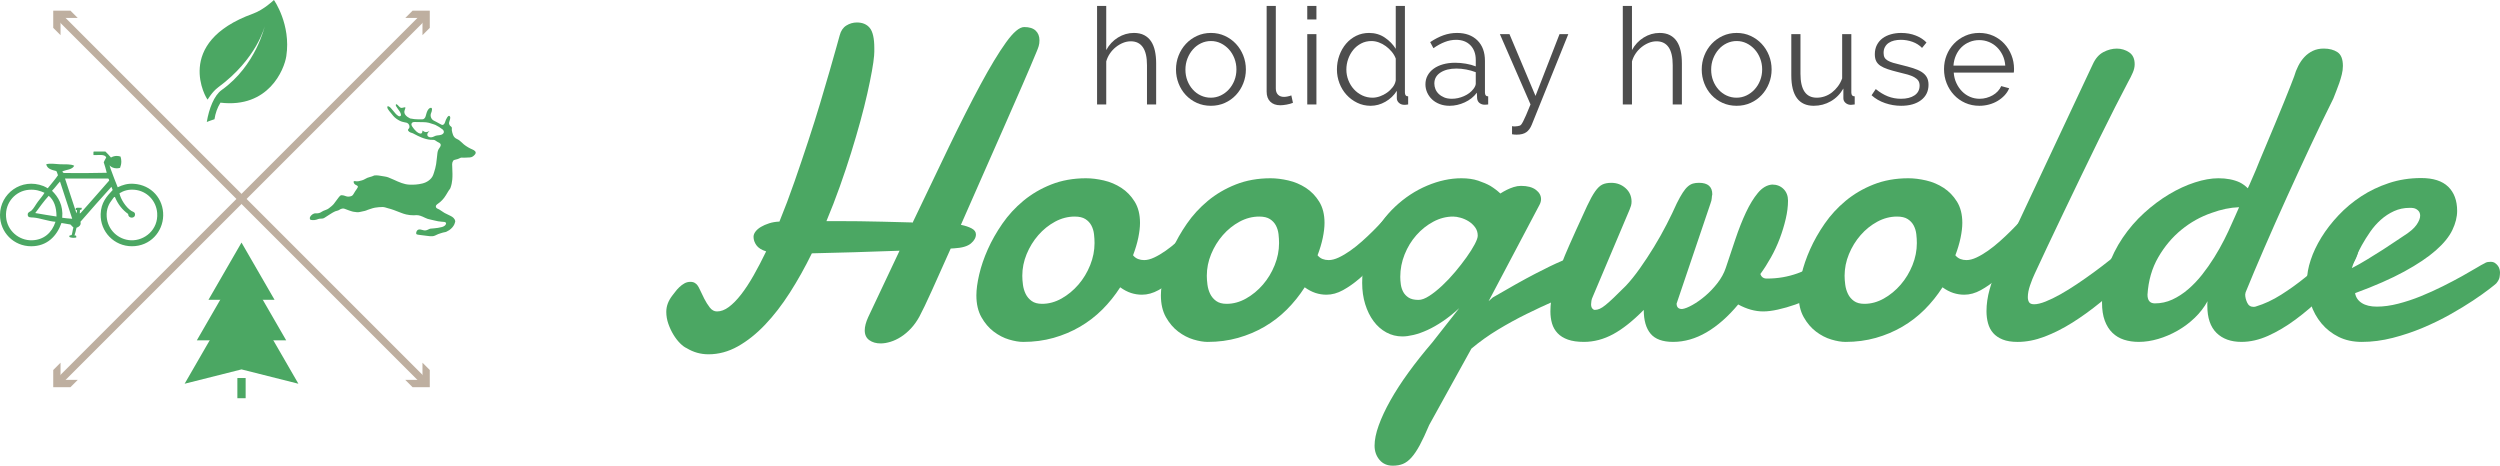
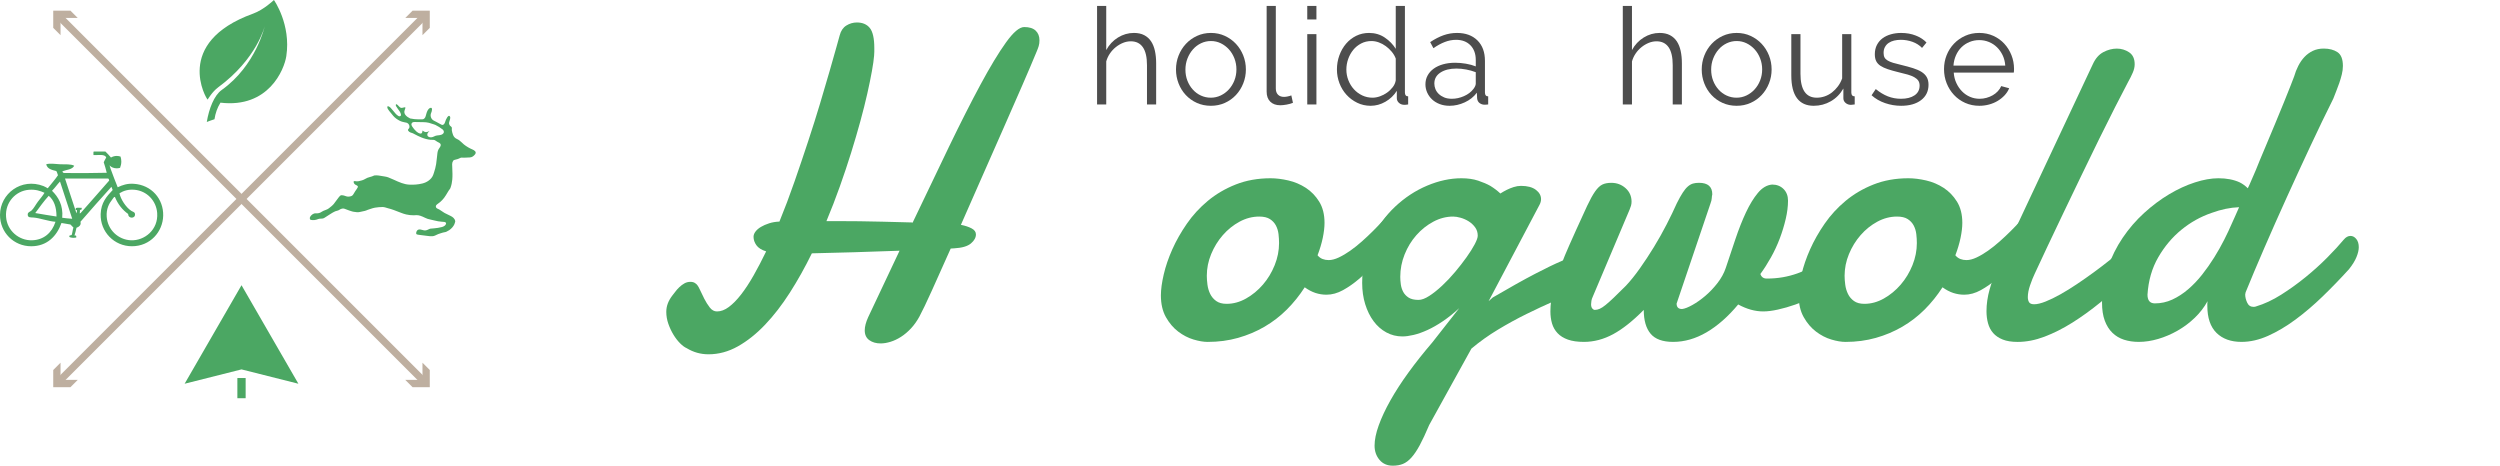
<svg xmlns="http://www.w3.org/2000/svg" version="1.1" x="0px" y="0px" width="348.504px" height="64.921px" viewBox="0 0 348.504 64.921" style="enable-background:new 0 0 348.504 64.921;" xml:space="preserve">
  <style type="text/css">
	.st0{fill:#4BA763;}
	.st1{fill:#4D4D4D;}
	.st2{fill:none;stroke:#BEAFA0;stroke-miterlimit:10;}
	.st3{fill:#BEAFA0;}
</style>
  <defs>
</defs>
  <g>
    <path class="st0" d="M133.015,34.618c-0.102,0-0.188,0.005-0.258,0.015c-0.071,0.011-0.147,0.015-0.228,0.015   c-0.991,2.225-1.866,4.176-2.624,5.854c-0.759,1.679-1.34,2.892-1.744,3.64c-0.345,0.627-0.733,1.173-1.168,1.638   c-0.436,0.466-0.895,0.855-1.38,1.168c-0.485,0.313-0.977,0.546-1.472,0.698c-0.496,0.152-0.955,0.228-1.38,0.228   c-0.627,0-1.153-0.152-1.577-0.455c-0.425-0.303-0.638-0.758-0.638-1.365c0-0.526,0.162-1.143,0.485-1.851l4.368-9.252   c-2.204,0.081-4.322,0.152-6.354,0.212c-2.032,0.061-3.989,0.111-5.87,0.152c-0.95,1.941-1.972,3.767-3.063,5.475   c-1.092,1.709-2.245,3.2-3.458,4.474c-1.213,1.274-2.478,2.28-3.792,3.019c-1.314,0.738-2.68,1.107-4.095,1.107   c-1.092,0-2.104-0.283-3.033-0.849c-0.283-0.122-0.592-0.349-0.926-0.683c-0.333-0.333-0.642-0.733-0.925-1.198   s-0.521-0.971-0.713-1.517s-0.288-1.102-0.288-1.668c0-0.404,0.07-0.793,0.212-1.168c0.142-0.374,0.344-0.732,0.607-1.077   c0.121-0.141,0.263-0.323,0.425-0.546c0.161-0.223,0.354-0.44,0.576-0.652c0.222-0.212,0.46-0.389,0.713-0.531   c0.252-0.141,0.53-0.212,0.834-0.212c0.121,0,0.242,0.015,0.364,0.045c0.121,0.03,0.231,0.086,0.333,0.167   c0.202,0.121,0.399,0.395,0.592,0.819c0.192,0.425,0.404,0.865,0.637,1.32c0.232,0.455,0.49,0.864,0.773,1.229   c0.283,0.364,0.617,0.546,1.001,0.546c0.547,0,1.097-0.207,1.653-0.622c0.557-0.414,1.123-0.99,1.699-1.729   c0.576-0.738,1.157-1.623,1.744-2.654c0.586-1.032,1.172-2.154,1.759-3.367c-0.647-0.202-1.103-0.49-1.364-0.865   c-0.264-0.374-0.395-0.763-0.395-1.167c0-0.243,0.091-0.485,0.272-0.728c0.183-0.243,0.435-0.46,0.759-0.652   c0.323-0.192,0.702-0.359,1.138-0.5c0.435-0.141,0.914-0.222,1.44-0.243c0.729-1.779,1.426-3.629,2.093-5.551   c0.668-1.921,1.305-3.801,1.911-5.642c0.606-1.84,1.163-3.604,1.669-5.293c0.505-1.688,0.95-3.2,1.334-4.535   c0.384-1.335,0.698-2.437,0.94-3.307c0.243-0.869,0.395-1.415,0.455-1.638c0.162-0.626,0.471-1.082,0.926-1.365   c0.454-0.283,0.944-0.425,1.471-0.425c0.789,0,1.391,0.258,1.805,0.773s0.622,1.452,0.622,2.806c0,0.162,0,0.329,0,0.5   s-0.011,0.359-0.03,0.561c-0.041,0.526-0.142,1.239-0.304,2.139s-0.374,1.937-0.637,3.109c-0.263,1.173-0.587,2.462-0.971,3.868   c-0.385,1.406-0.814,2.872-1.289,4.398c-0.476,1.527-1.001,3.099-1.577,4.717c-0.576,1.618-1.198,3.226-1.866,4.823   c0.627,0,1.314,0,2.063,0c0.747,0,1.592,0.005,2.532,0.015s2.007,0.03,3.2,0.061s2.559,0.066,4.096,0.106   c0.02,0,0.04,0.005,0.061,0.016c0.02,0.01,0.04,0.015,0.061,0.015c1.779-3.741,3.468-7.265,5.065-10.571   c1.598-3.307,3.063-6.198,4.398-8.676c1.335-2.477,2.518-4.433,3.549-5.869s1.881-2.154,2.548-2.154c0.708,0,1.239,0.167,1.593,0.5   c0.354,0.333,0.531,0.784,0.531,1.35c0,0.304-0.036,0.572-0.106,0.804c-0.071,0.232-0.167,0.49-0.288,0.773   c-0.526,1.274-1.193,2.841-2.002,4.702c-0.81,1.861-1.688,3.868-2.64,6.021c-0.95,2.154-1.937,4.389-2.957,6.704   c-1.021,2.315-2.007,4.555-2.958,6.719c0.607,0.121,1.107,0.288,1.502,0.5s0.592,0.49,0.592,0.834c0,0.445-0.233,0.865-0.698,1.259   C134.885,34.33,134.107,34.557,133.015,34.618z" />
-     <path class="st0" d="M151.397,24.85c0.769,0,1.593,0.102,2.473,0.304c0.879,0.202,1.693,0.546,2.441,1.031s1.37,1.127,1.865,1.926   s0.743,1.785,0.743,2.958c0,0.606-0.081,1.299-0.242,2.078c-0.162,0.779-0.405,1.593-0.729,2.442   c0.202,0.243,0.435,0.415,0.698,0.516c0.263,0.102,0.546,0.152,0.849,0.152c0.425,0,0.896-0.122,1.411-0.364   s1.046-0.556,1.593-0.94c0.546-0.384,1.092-0.819,1.638-1.304s1.062-0.971,1.547-1.456s0.925-0.945,1.319-1.38   c0.395-0.435,0.723-0.804,0.986-1.107c0.141-0.141,0.313-0.212,0.516-0.212c0.283,0,0.535,0.147,0.758,0.44   c0.223,0.293,0.334,0.703,0.334,1.229c0,0.526-0.157,1.133-0.47,1.82c-0.314,0.688-0.896,1.406-1.745,2.154   c-0.485,0.526-1.041,1.133-1.668,1.82s-1.294,1.334-2.002,1.941c-0.708,0.607-1.446,1.123-2.214,1.547   c-0.77,0.424-1.537,0.637-2.306,0.637c-0.526,0-1.037-0.081-1.532-0.243c-0.495-0.162-0.996-0.424-1.501-0.789   c-0.729,1.133-1.558,2.164-2.487,3.094c-0.931,0.93-1.968,1.729-3.109,2.396c-1.143,0.667-2.377,1.188-3.701,1.562   s-2.735,0.561-4.231,0.561c-0.566,0-1.224-0.111-1.972-0.333c-0.748-0.223-1.461-0.592-2.139-1.107s-1.248-1.188-1.714-2.017   c-0.465-0.829-0.697-1.84-0.697-3.033c0-0.809,0.131-1.779,0.395-2.912c0.263-1.132,0.662-2.3,1.198-3.503   c0.535-1.203,1.213-2.396,2.032-3.58c0.818-1.183,1.794-2.245,2.927-3.185s2.427-1.699,3.883-2.275S149.618,24.85,151.397,24.85z    M149.82,30.189c-0.951,0-1.865,0.238-2.745,0.713c-0.88,0.476-1.658,1.103-2.336,1.881s-1.219,1.658-1.623,2.639   c-0.404,0.981-0.606,1.987-0.606,3.019c0,0.384,0.03,0.804,0.091,1.259s0.187,0.879,0.379,1.274s0.471,0.723,0.835,0.986   c0.363,0.263,0.849,0.395,1.456,0.395c0.93,0,1.835-0.248,2.715-0.743c0.879-0.496,1.663-1.143,2.351-1.941   s1.233-1.704,1.638-2.715s0.606-2.033,0.606-3.064c0-0.404-0.025-0.824-0.075-1.259c-0.051-0.435-0.172-0.834-0.364-1.198   c-0.192-0.364-0.47-0.662-0.834-0.895S150.446,30.189,149.82,30.189z" />
    <path class="st0" d="M177.119,24.85c0.769,0,1.593,0.102,2.473,0.304c0.879,0.202,1.693,0.546,2.441,1.031s1.37,1.127,1.865,1.926   s0.743,1.785,0.743,2.958c0,0.606-0.081,1.299-0.242,2.078c-0.162,0.779-0.405,1.593-0.729,2.442   c0.202,0.243,0.435,0.415,0.698,0.516c0.263,0.102,0.546,0.152,0.849,0.152c0.425,0,0.896-0.122,1.411-0.364   s1.046-0.556,1.593-0.94c0.546-0.384,1.092-0.819,1.638-1.304s1.062-0.971,1.547-1.456s0.925-0.945,1.319-1.38   c0.395-0.435,0.723-0.804,0.986-1.107c0.141-0.141,0.313-0.212,0.516-0.212c0.283,0,0.535,0.147,0.758,0.44   c0.223,0.293,0.334,0.703,0.334,1.229c0,0.526-0.157,1.133-0.47,1.82c-0.314,0.688-0.896,1.406-1.745,2.154   c-0.485,0.526-1.041,1.133-1.668,1.82s-1.294,1.334-2.002,1.941c-0.708,0.607-1.446,1.123-2.214,1.547   c-0.77,0.424-1.537,0.637-2.306,0.637c-0.526,0-1.037-0.081-1.532-0.243c-0.495-0.162-0.996-0.424-1.501-0.789   c-0.729,1.133-1.558,2.164-2.487,3.094c-0.931,0.93-1.968,1.729-3.109,2.396c-1.143,0.667-2.377,1.188-3.701,1.562   s-2.735,0.561-4.231,0.561c-0.566,0-1.224-0.111-1.972-0.333c-0.748-0.223-1.461-0.592-2.139-1.107s-1.248-1.188-1.714-2.017   c-0.465-0.829-0.697-1.84-0.697-3.033c0-0.809,0.131-1.779,0.395-2.912c0.263-1.132,0.662-2.3,1.198-3.503   c0.535-1.203,1.213-2.396,2.032-3.58c0.818-1.183,1.794-2.245,2.927-3.185s2.427-1.699,3.883-2.275S175.34,24.85,177.119,24.85z    M175.542,30.189c-0.951,0-1.865,0.238-2.745,0.713c-0.88,0.476-1.658,1.103-2.336,1.881s-1.219,1.658-1.623,2.639   c-0.404,0.981-0.606,1.987-0.606,3.019c0,0.384,0.03,0.804,0.091,1.259s0.187,0.879,0.379,1.274s0.471,0.723,0.835,0.986   c0.363,0.263,0.849,0.395,1.456,0.395c0.93,0,1.835-0.248,2.715-0.743c0.879-0.496,1.663-1.143,2.351-1.941   s1.233-1.704,1.638-2.715s0.606-2.033,0.606-3.064c0-0.404-0.025-0.824-0.075-1.259c-0.051-0.435-0.172-0.834-0.364-1.198   c-0.192-0.364-0.47-0.662-0.834-0.895S176.168,30.189,175.542,30.189z" />
    <path class="st0" d="M203.722,24.85c0.89,0,1.669,0.112,2.336,0.334c0.667,0.223,1.233,0.465,1.698,0.728   c0.526,0.324,0.991,0.678,1.396,1.062c0.283-0.182,0.587-0.354,0.91-0.516c0.283-0.141,0.597-0.268,0.94-0.379   c0.344-0.111,0.688-0.167,1.031-0.167c0.89,0,1.577,0.182,2.062,0.546c0.485,0.364,0.729,0.799,0.729,1.304   c0,0.263-0.071,0.526-0.213,0.789l-7.098,13.438l0.576-0.516c2.386-1.396,4.348-2.492,5.885-3.291s2.761-1.39,3.671-1.775   c0.909-0.384,1.562-0.622,1.956-0.713c0.395-0.091,0.642-0.136,0.743-0.136c0.465,0,0.824,0.177,1.077,0.531   c0.252,0.354,0.379,0.794,0.379,1.319c0,0.587-0.167,1.183-0.501,1.79c-0.333,0.606-0.844,1.042-1.531,1.304   c-0.91,0.465-1.972,0.966-3.186,1.501c-1.213,0.536-2.477,1.127-3.791,1.774c-1.315,0.647-2.635,1.371-3.959,2.169   c-1.324,0.799-2.563,1.684-3.716,2.654l-5.885,10.647c-0.485,1.153-0.925,2.093-1.319,2.821s-0.784,1.304-1.168,1.729   c-0.384,0.424-0.778,0.717-1.183,0.879c-0.405,0.162-0.87,0.243-1.396,0.243c-0.789,0-1.41-0.273-1.865-0.819   c-0.455-0.546-0.683-1.204-0.683-1.972c0-0.809,0.191-1.75,0.576-2.821c0.384-1.072,0.925-2.229,1.623-3.473   c0.697-1.244,1.541-2.548,2.532-3.913c0.991-1.365,2.094-2.755,3.307-4.171l3.762-4.792c-0.77,0.708-1.527,1.315-2.275,1.82   c-0.748,0.506-1.467,0.916-2.153,1.229c-0.688,0.314-1.33,0.542-1.927,0.683c-0.597,0.142-1.117,0.212-1.562,0.212   c-0.81,0-1.558-0.187-2.245-0.561c-0.688-0.374-1.279-0.895-1.774-1.562c-0.496-0.667-0.885-1.456-1.168-2.366   c-0.283-0.91-0.425-1.901-0.425-2.973c0-2.225,0.43-4.236,1.289-6.037c0.859-1.799,1.962-3.332,3.307-4.595s2.831-2.24,4.459-2.927   S202.164,24.85,203.722,24.85z M202.57,30.189c-0.951,0-1.871,0.238-2.761,0.713c-0.89,0.476-1.679,1.103-2.365,1.881   c-0.688,0.778-1.234,1.673-1.639,2.685s-0.606,2.053-0.606,3.124c0,0.324,0.025,0.673,0.076,1.046   c0.05,0.375,0.161,0.724,0.333,1.047c0.172,0.324,0.425,0.591,0.759,0.804s0.793,0.318,1.38,0.318c0.425,0,0.926-0.187,1.502-0.561   c0.576-0.374,1.172-0.849,1.789-1.426c0.617-0.576,1.219-1.213,1.806-1.911c0.586-0.697,1.116-1.38,1.592-2.047   s0.854-1.269,1.138-1.805c0.283-0.536,0.425-0.935,0.425-1.198c0-0.445-0.121-0.834-0.364-1.168   c-0.242-0.333-0.541-0.611-0.895-0.834c-0.354-0.222-0.729-0.389-1.122-0.5C203.222,30.245,202.873,30.189,202.57,30.189z" />
    <path class="st0" d="M219.708,32.07c0.626-1.396,1.142-2.522,1.547-3.382c0.404-0.859,0.773-1.527,1.107-2.002   c0.333-0.475,0.667-0.793,1.001-0.956c0.333-0.162,0.753-0.243,1.259-0.243c0.768,0,1.43,0.248,1.986,0.743   c0.556,0.496,0.834,1.127,0.834,1.896c0,0.182-0.025,0.364-0.075,0.546c-0.051,0.182-0.117,0.364-0.197,0.546l-5.157,12.194   c-0.081,0.162-0.136,0.339-0.167,0.531c-0.03,0.192-0.045,0.349-0.045,0.47c0,0.263,0.056,0.46,0.167,0.591   c0.11,0.132,0.228,0.197,0.349,0.197c0.223,0,0.449-0.05,0.683-0.152c0.232-0.101,0.505-0.277,0.818-0.531   c0.313-0.252,0.698-0.596,1.153-1.031c0.455-0.435,1.016-0.986,1.684-1.653c0.626-0.667,1.273-1.471,1.941-2.412   c0.667-0.94,1.319-1.931,1.956-2.973c0.637-1.041,1.229-2.093,1.774-3.154c0.546-1.062,1.021-2.048,1.426-2.958   c0.304-0.607,0.576-1.097,0.819-1.471c0.242-0.374,0.479-0.662,0.713-0.865c0.232-0.202,0.47-0.338,0.713-0.41   c0.242-0.07,0.525-0.106,0.849-0.106c1.233,0,1.851,0.536,1.851,1.608c-0.041,0.162-0.065,0.344-0.075,0.546   c-0.011,0.202-0.066,0.435-0.167,0.698l-4.732,13.983c0,0.506,0.253,0.758,0.759,0.758c0.363-0.04,0.844-0.227,1.44-0.561   c0.597-0.333,1.198-0.758,1.805-1.274s1.173-1.112,1.699-1.79c0.525-0.677,0.909-1.38,1.152-2.108   c0.444-1.334,0.895-2.679,1.35-4.034c0.455-1.354,0.94-2.583,1.456-3.686c0.516-1.102,1.072-2.012,1.669-2.73   c0.596-0.718,1.259-1.107,1.986-1.168c0.647,0,1.178,0.208,1.593,0.622c0.414,0.415,0.622,0.955,0.622,1.623   c0,0.789-0.106,1.638-0.319,2.548c-0.212,0.91-0.49,1.82-0.834,2.73c-0.344,0.91-0.753,1.79-1.229,2.639   c-0.476,0.85-0.966,1.618-1.471,2.306c0.141,0.424,0.435,0.637,0.88,0.637c0.788,0,1.531-0.061,2.229-0.182   c0.697-0.121,1.375-0.298,2.032-0.531c0.656-0.232,1.314-0.51,1.972-0.834c0.656-0.323,1.339-0.698,2.047-1.123   c0.323-0.222,0.647-0.333,0.971-0.333c0.404,0,0.769,0.152,1.093,0.455c0.323,0.303,0.485,0.698,0.485,1.183   c0,0.445-0.197,0.9-0.592,1.365c-0.395,0.465-0.915,0.92-1.562,1.365s-1.38,0.86-2.199,1.244c-0.818,0.384-1.648,0.723-2.487,1.016   c-0.839,0.293-1.648,0.526-2.427,0.698s-1.461,0.258-2.047,0.258c-1.133,0-2.296-0.323-3.488-0.971   c-1.416,1.699-2.888,2.993-4.414,3.883c-1.527,0.89-3.079,1.334-4.656,1.334c-1.456,0-2.502-0.379-3.14-1.138   c-0.637-0.758-0.955-1.865-0.955-3.321c-1.517,1.537-2.938,2.665-4.262,3.382c-1.325,0.717-2.685,1.077-4.08,1.077   c-0.891,0-1.634-0.106-2.229-0.318c-0.597-0.212-1.077-0.511-1.441-0.895c-0.363-0.384-0.621-0.834-0.773-1.35   c-0.151-0.516-0.228-1.077-0.228-1.684c0-0.991,0.142-2.037,0.425-3.14c0.283-1.102,0.622-2.169,1.017-3.2s0.788-1.987,1.183-2.867   C219.147,33.329,219.465,32.616,219.708,32.07z" />
    <path class="st0" d="M266.028,24.85c0.768,0,1.592,0.102,2.472,0.304s1.693,0.546,2.441,1.031s1.37,1.127,1.866,1.926   c0.495,0.799,0.743,1.785,0.743,2.958c0,0.606-0.081,1.299-0.243,2.078c-0.162,0.779-0.404,1.593-0.728,2.442   c0.202,0.243,0.435,0.415,0.697,0.516c0.263,0.102,0.546,0.152,0.85,0.152c0.425,0,0.895-0.122,1.41-0.364s1.047-0.556,1.593-0.94   c0.546-0.384,1.092-0.819,1.638-1.304s1.062-0.971,1.548-1.456s0.925-0.945,1.319-1.38c0.395-0.435,0.723-0.804,0.985-1.107   c0.142-0.141,0.313-0.212,0.516-0.212c0.283,0,0.536,0.147,0.759,0.44c0.222,0.293,0.333,0.703,0.333,1.229   c0,0.526-0.156,1.133-0.47,1.82c-0.313,0.688-0.895,1.406-1.744,2.154c-0.485,0.526-1.042,1.133-1.668,1.82   c-0.628,0.688-1.295,1.334-2.002,1.941c-0.709,0.607-1.446,1.123-2.215,1.547c-0.769,0.424-1.537,0.637-2.306,0.637   c-0.525,0-1.036-0.081-1.531-0.243c-0.496-0.162-0.996-0.424-1.502-0.789c-0.728,1.133-1.558,2.164-2.487,3.094   c-0.931,0.93-1.967,1.729-3.109,2.396c-1.143,0.667-2.376,1.188-3.7,1.562c-1.325,0.374-2.735,0.561-4.231,0.561   c-0.566,0-1.224-0.111-1.972-0.333c-0.749-0.223-1.462-0.592-2.139-1.107c-0.678-0.516-1.249-1.188-1.714-2.017   c-0.466-0.829-0.698-1.84-0.698-3.033c0-0.809,0.132-1.779,0.395-2.912c0.263-1.132,0.662-2.3,1.198-3.503s1.214-2.396,2.032-3.58   c0.819-1.183,1.795-2.245,2.928-3.185c1.132-0.94,2.427-1.699,3.883-2.275S264.247,24.85,266.028,24.85z M264.45,30.189   c-0.95,0-1.865,0.238-2.745,0.713c-0.88,0.476-1.658,1.103-2.336,1.881s-1.218,1.658-1.622,2.639   c-0.405,0.981-0.607,1.987-0.607,3.019c0,0.384,0.031,0.804,0.092,1.259s0.187,0.879,0.379,1.274   c0.191,0.395,0.47,0.723,0.834,0.986c0.364,0.263,0.85,0.395,1.456,0.395c0.93,0,1.835-0.248,2.715-0.743s1.663-1.143,2.351-1.941   s1.233-1.704,1.639-2.715c0.404-1.011,0.606-2.033,0.606-3.064c0-0.404-0.025-0.824-0.076-1.259   c-0.051-0.435-0.172-0.834-0.363-1.198c-0.193-0.364-0.471-0.662-0.835-0.895C265.573,30.306,265.077,30.189,264.45,30.189z" />
    <path class="st0" d="M283.652,38.137c-0.224,0.466-0.44,1.006-0.652,1.623c-0.213,0.617-0.318,1.168-0.318,1.653   c0,0.303,0.061,0.546,0.182,0.728c0.121,0.182,0.354,0.273,0.697,0.273c0.425,0,0.956-0.126,1.593-0.379   c0.637-0.252,1.324-0.586,2.062-1.001c0.738-0.414,1.507-0.89,2.306-1.426c0.799-0.535,1.593-1.092,2.381-1.668   c0.789-0.577,1.542-1.153,2.26-1.729c0.718-0.577,1.36-1.107,1.927-1.593c0.161-0.141,0.354-0.243,0.576-0.303   s0.414-0.091,0.576-0.091c0.404,0,0.738,0.142,1.001,0.424c0.263,0.284,0.395,0.658,0.395,1.123c0,0.425-0.142,0.9-0.425,1.426   s-0.778,1.042-1.486,1.547c-1.294,1.193-2.599,2.326-3.913,3.397s-2.624,2.017-3.928,2.836c-1.305,0.819-2.599,1.471-3.883,1.957   s-2.533,0.728-3.746,0.728c-0.83,0-1.522-0.111-2.078-0.333c-0.557-0.223-1.001-0.526-1.335-0.91   c-0.333-0.384-0.571-0.839-0.713-1.365c-0.142-0.525-0.212-1.082-0.212-1.668c0-0.991,0.146-2.007,0.439-3.049   c0.293-1.041,0.642-1.997,1.047-2.866c0.708-1.578,1.426-3.145,2.153-4.702c0.729-1.557,1.396-2.983,2.002-4.277l9.191-19.565   c0.364-0.789,0.854-1.345,1.472-1.668c0.616-0.323,1.238-0.485,1.865-0.485c0.626,0,1.198,0.172,1.714,0.516   c0.516,0.344,0.773,0.9,0.773,1.668c0,0.364-0.086,0.749-0.258,1.153c-0.172,0.405-0.39,0.839-0.652,1.304   c-0.506,0.951-1.107,2.113-1.805,3.488c-0.698,1.375-1.446,2.872-2.245,4.489c-0.799,1.618-1.618,3.302-2.457,5.051   c-0.839,1.75-1.658,3.453-2.457,5.111s-1.547,3.23-2.244,4.717C284.758,35.756,284.157,37.045,283.652,38.137z" />
    <path class="st0" d="M313.044,40.745c-0.021,0.041-0.03,0.091-0.03,0.152c0,0.061-0.011,0.111-0.03,0.151   c0,0.364,0.091,0.743,0.273,1.138c0.182,0.394,0.475,0.591,0.879,0.591c0.162,0,0.283-0.02,0.364-0.061   c1.153-0.344,2.32-0.89,3.504-1.638c1.183-0.748,2.32-1.567,3.412-2.457c1.092-0.89,2.098-1.799,3.019-2.73   c0.92-0.93,1.684-1.759,2.29-2.487c0.283-0.344,0.597-0.516,0.94-0.516c0.304,0,0.571,0.142,0.804,0.425s0.349,0.667,0.349,1.152   c0,0.385-0.105,0.84-0.318,1.365c-0.212,0.526-0.562,1.092-1.047,1.699c-1.193,1.315-2.416,2.578-3.67,3.792   s-2.518,2.291-3.792,3.23c-1.273,0.94-2.543,1.694-3.807,2.26s-2.502,0.849-3.716,0.849c-1.477,0-2.639-0.42-3.488-1.259   s-1.274-2.098-1.274-3.776c0-0.101,0-0.208,0-0.319c0-0.111,0.011-0.217,0.03-0.318c-0.465,0.849-1.062,1.623-1.789,2.32   c-0.729,0.698-1.527,1.294-2.396,1.79c-0.87,0.496-1.77,0.879-2.7,1.152c-0.93,0.273-1.83,0.41-2.699,0.41   c-0.748,0-1.437-0.102-2.062-0.303c-0.627-0.203-1.168-0.526-1.623-0.971s-0.809-1.011-1.062-1.699   c-0.253-0.687-0.379-1.517-0.379-2.487c0-1.699,0.262-3.311,0.788-4.838c0.525-1.526,1.224-2.932,2.093-4.216   c0.87-1.284,1.866-2.437,2.988-3.458c1.122-1.021,2.285-1.891,3.488-2.609c1.203-0.717,2.401-1.269,3.595-1.653   c1.192-0.384,2.285-0.577,3.276-0.577c1.152,0,2.143,0.193,2.973,0.577c0.404,0.202,0.777,0.475,1.122,0.819   c0.08-0.182,0.161-0.354,0.242-0.516c0.202-0.485,0.384-0.905,0.546-1.259c0.162-0.354,0.273-0.611,0.334-0.773   c0.061-0.182,0.232-0.607,0.516-1.274c0.283-0.667,0.611-1.451,0.986-2.351c0.374-0.899,0.778-1.866,1.213-2.897   s0.834-2.002,1.198-2.912c0.364-0.91,0.678-1.693,0.94-2.351c0.263-0.657,0.425-1.077,0.485-1.259   c0.142-0.505,0.334-0.996,0.576-1.471c0.243-0.475,0.531-0.89,0.864-1.244c0.334-0.354,0.724-0.637,1.168-0.85   c0.445-0.212,0.95-0.318,1.517-0.318c0.769,0,1.405,0.167,1.911,0.5s0.759,0.976,0.759,1.926c0,0.384-0.051,0.779-0.152,1.183   c-0.101,0.405-0.217,0.799-0.349,1.183c-0.132,0.385-0.272,0.764-0.425,1.138c-0.151,0.375-0.288,0.723-0.409,1.046   c-1.012,2.022-2.073,4.222-3.185,6.598c-1.112,2.376-2.215,4.768-3.307,7.174c-1.092,2.407-2.134,4.752-3.124,7.038   C314.662,36.843,313.792,38.906,313.044,40.745z M312.134,28.885c-1.213,0.041-2.487,0.303-3.821,0.789   c-1.537,0.526-2.942,1.31-4.217,2.351s-2.351,2.32-3.23,3.837s-1.38,3.256-1.502,5.217c0,0.809,0.344,1.213,1.032,1.213   c0.849,0,1.657-0.177,2.426-0.531c0.769-0.354,1.502-0.829,2.199-1.426c0.698-0.596,1.351-1.279,1.957-2.047   c0.606-0.768,1.168-1.567,1.684-2.396c0.516-0.829,0.98-1.653,1.396-2.472c0.414-0.819,0.773-1.582,1.076-2.29   c0.102-0.222,0.243-0.536,0.425-0.94C311.72,29.805,311.911,29.37,312.134,28.885z" />
-     <path class="st0" d="M337.524,24.82c1.678,0,2.932,0.405,3.762,1.213c0.828,0.809,1.243,1.932,1.243,3.367   c0,0.849-0.223,1.739-0.667,2.669c-0.445,0.93-1.214,1.876-2.306,2.836c-1.092,0.961-2.554,1.941-4.383,2.942   c-1.831,1.001-4.121,2.007-6.871,3.018c0.102,0.587,0.414,1.047,0.94,1.38c0.525,0.333,1.224,0.5,2.093,0.5   c0.931,0,1.927-0.136,2.988-0.41c1.062-0.273,2.113-0.622,3.154-1.046c1.042-0.425,2.058-0.884,3.049-1.38   c0.99-0.496,1.886-0.966,2.685-1.411s1.466-0.829,2.002-1.153c0.535-0.323,0.895-0.525,1.077-0.606   c0.182-0.122,0.349-0.192,0.5-0.212c0.152-0.02,0.288-0.03,0.41-0.03c0.242,0,0.444,0.056,0.606,0.167   c0.161,0.112,0.298,0.243,0.409,0.395s0.187,0.314,0.228,0.485c0.04,0.172,0.061,0.318,0.061,0.44c0,0.182-0.021,0.399-0.061,0.652   c-0.041,0.253-0.192,0.542-0.455,0.865c-0.102,0.102-0.439,0.375-1.016,0.819c-0.577,0.445-1.32,0.971-2.229,1.578   c-0.91,0.606-1.968,1.249-3.17,1.926c-1.204,0.678-2.478,1.3-3.822,1.866c-1.346,0.566-2.745,1.037-4.201,1.411   s-2.893,0.561-4.308,0.561c-1.213,0-2.29-0.233-3.23-0.698s-1.739-1.092-2.396-1.88c-0.657-0.789-1.158-1.699-1.501-2.73   c-0.345-1.032-0.516-2.113-0.516-3.246c0-0.869,0.171-1.825,0.516-2.866c0.343-1.042,0.839-2.088,1.486-3.14   c0.646-1.051,1.44-2.078,2.381-3.079c0.94-1.001,1.997-1.885,3.17-2.654s2.462-1.385,3.867-1.851   C334.424,25.053,335.926,24.82,337.524,24.82z M336.432,29.006c-0.102-0.02-0.192-0.03-0.273-0.03s-0.172,0-0.272,0   c-0.77,0-1.486,0.152-2.154,0.455c-0.667,0.303-1.279,0.703-1.835,1.198c-0.557,0.496-1.052,1.057-1.486,1.684   c-0.436,0.627-0.824,1.249-1.168,1.865c-0.344,0.617-0.632,1.209-0.864,1.775s-0.41,1.042-0.531,1.425   c0.708-0.364,1.441-0.778,2.199-1.244c0.759-0.465,1.472-0.91,2.139-1.334s1.248-0.809,1.744-1.153   c0.495-0.344,0.844-0.576,1.047-0.698c0.91-0.566,1.536-1.097,1.881-1.592c0.343-0.495,0.516-0.925,0.516-1.289   c0-0.304-0.097-0.546-0.289-0.728C336.891,29.158,336.674,29.047,336.432,29.006z" />
  </g>
  <g>
    <path class="st1" d="M161.17,14.559h-1.279V9.087c0-1.116-0.191-1.95-0.573-2.501c-0.383-0.551-0.943-0.828-1.684-0.828   c-0.363,0-0.724,0.072-1.081,0.216c-0.357,0.145-0.693,0.342-1.006,0.593c-0.313,0.251-0.587,0.545-0.818,0.884   c-0.232,0.338-0.404,0.708-0.518,1.109v6h-1.278V0.83h1.278v6.15c0.401-0.74,0.947-1.323,1.637-1.749s1.429-0.64,2.219-0.64   c0.564,0,1.044,0.104,1.439,0.311c0.395,0.207,0.714,0.496,0.959,0.865c0.244,0.37,0.423,0.815,0.536,1.335   c0.112,0.521,0.169,1.094,0.169,1.721V14.559z" />
    <path class="st1" d="M168.806,14.747c-0.715,0-1.37-0.135-1.966-0.404s-1.109-0.636-1.542-1.1s-0.768-1.003-1.006-1.618   c-0.238-0.614-0.357-1.26-0.357-1.937c0-0.689,0.122-1.341,0.367-1.956c0.244-0.614,0.583-1.153,1.016-1.618   c0.432-0.463,0.946-0.833,1.542-1.109c0.595-0.276,1.244-0.414,1.946-0.414s1.351,0.138,1.946,0.414s1.109,0.646,1.542,1.109   c0.433,0.464,0.771,1.003,1.016,1.618c0.245,0.614,0.367,1.266,0.367,1.956c0,0.677-0.122,1.323-0.367,1.937   c-0.244,0.615-0.583,1.154-1.016,1.618s-0.946,0.831-1.542,1.1S169.508,14.747,168.806,14.747z M165.251,9.707   c0,0.552,0.091,1.062,0.272,1.533s0.433,0.884,0.753,1.241c0.319,0.357,0.695,0.636,1.128,0.837s0.894,0.301,1.383,0.301   c0.488,0,0.949-0.104,1.382-0.31c0.433-0.207,0.812-0.489,1.138-0.847c0.326-0.357,0.583-0.774,0.771-1.25   c0.188-0.476,0.282-0.99,0.282-1.542c0-0.539-0.095-1.05-0.282-1.533c-0.188-0.482-0.445-0.903-0.771-1.26   s-0.702-0.639-1.128-0.846c-0.427-0.207-0.884-0.311-1.373-0.311s-0.95,0.104-1.383,0.311c-0.432,0.207-0.809,0.492-1.128,0.855   c-0.319,0.364-0.573,0.787-0.762,1.27C165.345,8.638,165.251,9.156,165.251,9.707z" />
    <path class="st1" d="M176.573,0.83h1.278v11.51c0,0.364,0.101,0.649,0.301,0.856c0.201,0.207,0.482,0.31,0.847,0.31   c0.138,0,0.301-0.019,0.489-0.056c0.188-0.038,0.363-0.088,0.526-0.151l0.226,1.035c-0.238,0.101-0.53,0.182-0.875,0.245   c-0.345,0.062-0.643,0.094-0.893,0.094c-0.59,0-1.054-0.166-1.392-0.499c-0.339-0.332-0.508-0.799-0.508-1.401V0.83z" />
    <path class="st1" d="M182.234,2.711V0.83h1.278v1.881H182.234z M182.234,14.559V4.761h1.278v9.798H182.234z" />
    <path class="st1" d="M191.073,14.747c-0.678,0-1.305-0.141-1.881-0.423c-0.577-0.282-1.075-0.655-1.495-1.119   c-0.421-0.464-0.746-1-0.979-1.608c-0.231-0.608-0.348-1.244-0.348-1.909c0-0.689,0.113-1.345,0.339-1.965s0.536-1.163,0.931-1.626   s0.865-0.831,1.41-1.1c0.546-0.27,1.145-0.405,1.796-0.405c0.828,0,1.562,0.216,2.201,0.649c0.639,0.433,1.146,0.957,1.523,1.57   V0.83h1.278v12.074c0,0.351,0.15,0.526,0.451,0.526v1.128c-0.213,0.038-0.382,0.057-0.508,0.057c-0.313,0-0.57-0.091-0.771-0.273   c-0.201-0.182-0.301-0.398-0.301-0.649V12.66c-0.401,0.639-0.932,1.147-1.59,1.523C192.473,14.559,191.786,14.747,191.073,14.747z    M191.335,13.619c0.326,0,0.668-0.062,1.025-0.188c0.357-0.125,0.689-0.298,0.996-0.517c0.308-0.219,0.574-0.477,0.8-0.771   s0.363-0.611,0.414-0.95V8.165c-0.126-0.339-0.311-0.655-0.556-0.95c-0.244-0.294-0.52-0.555-0.827-0.78s-0.633-0.401-0.978-0.526   c-0.346-0.125-0.687-0.188-1.025-0.188c-0.526,0-1.006,0.113-1.438,0.339s-0.8,0.523-1.101,0.893   c-0.301,0.37-0.536,0.793-0.705,1.27c-0.169,0.477-0.254,0.966-0.254,1.467c0,0.527,0.094,1.028,0.282,1.505   s0.445,0.893,0.771,1.25c0.325,0.357,0.711,0.643,1.156,0.855C190.342,13.512,190.822,13.619,191.335,13.619z" />
    <path class="st1" d="M202.074,14.747c-0.501,0-0.959-0.079-1.372-0.235c-0.414-0.157-0.769-0.373-1.062-0.649   c-0.295-0.276-0.524-0.595-0.687-0.959c-0.163-0.364-0.245-0.746-0.245-1.147c0-0.451,0.101-0.862,0.301-1.232   c0.201-0.37,0.482-0.687,0.847-0.95c0.363-0.263,0.799-0.467,1.307-0.611c0.508-0.144,1.069-0.216,1.684-0.216   c0.489,0,0.99,0.044,1.505,0.131c0.514,0.088,0.971,0.213,1.373,0.376V8.372c0-0.865-0.248-1.551-0.743-2.059   c-0.496-0.508-1.163-0.762-2.003-0.762c-0.526,0-1.051,0.101-1.57,0.301c-0.521,0.201-1.051,0.489-1.59,0.865l-0.451-0.846   c0.64-0.426,1.261-0.746,1.862-0.959c0.602-0.213,1.229-0.32,1.881-0.32c1.19,0,2.137,0.345,2.84,1.035   c0.701,0.689,1.053,1.643,1.053,2.858v4.42c0,0.351,0.15,0.526,0.451,0.526v1.128c-0.101,0.012-0.194,0.022-0.282,0.028   c-0.088,0.006-0.163,0.009-0.226,0.009c-0.251,0-0.479-0.075-0.687-0.226c-0.206-0.15-0.322-0.376-0.348-0.677l-0.037-0.771   c-0.427,0.577-0.987,1.025-1.684,1.345S202.788,14.747,202.074,14.747z M202.394,13.769c0.564,0,1.125-0.122,1.683-0.367   c0.559-0.244,1-0.58,1.326-1.006c0.088-0.113,0.163-0.235,0.226-0.367c0.062-0.132,0.095-0.254,0.095-0.367v-1.599   c-0.427-0.163-0.872-0.289-1.336-0.376c-0.464-0.087-0.915-0.131-1.354-0.131c-0.916,0-1.658,0.185-2.229,0.555   c-0.571,0.37-0.856,0.881-0.856,1.533c0,0.263,0.05,0.521,0.15,0.771c0.101,0.251,0.254,0.477,0.461,0.677s0.461,0.364,0.762,0.489   C201.622,13.707,201.98,13.769,202.394,13.769z" />
-     <path class="st1" d="M210.782,17.587c0.062,0.012,0.125,0.022,0.188,0.028s0.125,0.009,0.188,0.009c0.125,0,0.26-0.013,0.404-0.038   c0.144-0.025,0.247-0.05,0.311-0.075c0.062-0.025,0.128-0.079,0.197-0.16c0.068-0.082,0.156-0.226,0.263-0.433   c0.106-0.207,0.241-0.496,0.404-0.865c0.163-0.37,0.37-0.868,0.621-1.495l-4.27-9.798h1.336l3.629,8.613l3.348-8.613h1.223   l-5.097,12.638c-0.188,0.464-0.441,0.809-0.762,1.034c-0.319,0.226-0.768,0.339-1.345,0.339c-0.238,0-0.451-0.019-0.639-0.057   V17.587z" />
    <path class="st1" d="M234.458,14.559h-1.279V9.087c0-1.116-0.191-1.95-0.573-2.501c-0.383-0.551-0.943-0.828-1.684-0.828   c-0.363,0-0.724,0.072-1.081,0.216c-0.357,0.145-0.693,0.342-1.006,0.593c-0.313,0.251-0.587,0.545-0.818,0.884   c-0.232,0.338-0.404,0.708-0.518,1.109v6h-1.278V0.83h1.278v6.15c0.401-0.74,0.947-1.323,1.637-1.749s1.429-0.64,2.219-0.64   c0.564,0,1.044,0.104,1.439,0.311c0.395,0.207,0.714,0.496,0.959,0.865c0.244,0.37,0.423,0.815,0.536,1.335   c0.112,0.521,0.169,1.094,0.169,1.721V14.559z" />
    <path class="st1" d="M242.094,14.747c-0.715,0-1.37-0.135-1.966-0.404s-1.109-0.636-1.542-1.1s-0.768-1.003-1.006-1.618   c-0.238-0.614-0.357-1.26-0.357-1.937c0-0.689,0.122-1.341,0.367-1.956c0.244-0.614,0.583-1.153,1.016-1.618   c0.432-0.463,0.946-0.833,1.542-1.109c0.595-0.276,1.244-0.414,1.946-0.414s1.351,0.138,1.946,0.414s1.109,0.646,1.542,1.109   c0.433,0.464,0.771,1.003,1.016,1.618c0.245,0.614,0.367,1.266,0.367,1.956c0,0.677-0.122,1.323-0.367,1.937   c-0.244,0.615-0.583,1.154-1.016,1.618s-0.946,0.831-1.542,1.1S242.796,14.747,242.094,14.747z M238.539,9.707   c0,0.552,0.091,1.062,0.272,1.533s0.433,0.884,0.753,1.241c0.319,0.357,0.695,0.636,1.128,0.837s0.894,0.301,1.383,0.301   c0.488,0,0.949-0.104,1.382-0.31c0.433-0.207,0.812-0.489,1.138-0.847c0.326-0.357,0.583-0.774,0.771-1.25   c0.188-0.476,0.282-0.99,0.282-1.542c0-0.539-0.095-1.05-0.282-1.533c-0.188-0.482-0.445-0.903-0.771-1.26   s-0.702-0.639-1.128-0.846c-0.427-0.207-0.884-0.311-1.373-0.311s-0.95,0.104-1.383,0.311c-0.432,0.207-0.809,0.492-1.128,0.855   c-0.319,0.364-0.573,0.787-0.762,1.27C238.633,8.638,238.539,9.156,238.539,9.707z" />
    <path class="st1" d="M252.832,14.747c-1.027,0-1.805-0.354-2.332-1.062c-0.526-0.708-0.789-1.765-0.789-3.169V4.761h1.278v5.529   c0,2.219,0.759,3.329,2.275,3.329c0.376,0,0.746-0.062,1.11-0.188c0.363-0.125,0.698-0.307,1.006-0.545   c0.307-0.238,0.583-0.52,0.827-0.846c0.245-0.326,0.442-0.696,0.593-1.11V4.761h1.278v8.144c0,0.351,0.157,0.526,0.471,0.526v1.128   c-0.251,0.038-0.427,0.057-0.526,0.057c-0.289,0-0.536-0.088-0.743-0.264c-0.207-0.175-0.311-0.395-0.311-0.658V12.34   c-0.438,0.765-1.021,1.357-1.749,1.777S253.698,14.747,252.832,14.747z" />
    <path class="st1" d="M265.019,14.747c-0.765,0-1.511-0.125-2.238-0.376c-0.727-0.251-1.354-0.614-1.881-1.091l0.583-0.865   c0.552,0.452,1.113,0.79,1.684,1.016s1.182,0.338,1.834,0.338c0.79,0,1.42-0.16,1.89-0.479c0.471-0.32,0.705-0.774,0.705-1.363   c0-0.276-0.062-0.505-0.188-0.687c-0.126-0.182-0.311-0.341-0.555-0.479c-0.245-0.138-0.552-0.26-0.922-0.367   s-0.799-0.216-1.288-0.329c-0.564-0.138-1.054-0.276-1.467-0.414c-0.414-0.138-0.756-0.294-1.025-0.47   c-0.27-0.175-0.47-0.392-0.602-0.648s-0.197-0.58-0.197-0.969c0-0.489,0.097-0.921,0.291-1.298c0.194-0.376,0.458-0.686,0.79-0.931   s0.721-0.429,1.166-0.555s0.918-0.188,1.42-0.188c0.752,0,1.436,0.123,2.05,0.367c0.614,0.244,1.109,0.567,1.486,0.968   l-0.621,0.752c-0.364-0.376-0.806-0.658-1.326-0.846c-0.521-0.188-1.062-0.282-1.627-0.282c-0.338,0-0.651,0.035-0.939,0.104   c-0.289,0.069-0.543,0.179-0.762,0.329c-0.22,0.15-0.393,0.342-0.518,0.573c-0.125,0.232-0.188,0.505-0.188,0.818   c0,0.263,0.044,0.477,0.132,0.639c0.088,0.163,0.232,0.304,0.433,0.423s0.454,0.226,0.762,0.32c0.308,0.094,0.68,0.191,1.119,0.292   c0.627,0.15,1.179,0.301,1.655,0.451c0.476,0.15,0.874,0.326,1.194,0.527c0.319,0.201,0.561,0.445,0.724,0.733   s0.244,0.639,0.244,1.053c0,0.902-0.345,1.617-1.034,2.144C267.113,14.484,266.185,14.747,265.019,14.747z" />
    <path class="st1" d="M275.927,14.747c-0.715,0-1.373-0.135-1.975-0.404c-0.603-0.27-1.123-0.639-1.562-1.109   s-0.78-1.013-1.024-1.627c-0.245-0.614-0.367-1.272-0.367-1.975c0-0.689,0.122-1.338,0.367-1.947   c0.244-0.608,0.586-1.141,1.024-1.599c0.438-0.458,0.956-0.821,1.552-1.09s1.251-0.405,1.965-0.405c0.715,0,1.37,0.135,1.966,0.405   s1.106,0.636,1.532,1.1c0.427,0.464,0.759,0.997,0.997,1.599c0.238,0.602,0.357,1.241,0.357,1.918c0,0.101-0.003,0.201-0.01,0.301   c-0.006,0.1-0.016,0.169-0.028,0.207h-8.368c0.037,0.527,0.159,1.013,0.366,1.458c0.207,0.445,0.471,0.831,0.79,1.157   c0.319,0.326,0.689,0.58,1.109,0.762s0.868,0.272,1.345,0.272c0.326,0,0.646-0.043,0.959-0.131s0.603-0.207,0.865-0.357   c0.264-0.15,0.499-0.335,0.705-0.555c0.207-0.219,0.367-0.461,0.479-0.724l1.11,0.301c-0.15,0.364-0.364,0.693-0.64,0.987   c-0.276,0.295-0.596,0.552-0.959,0.771c-0.364,0.22-0.765,0.389-1.204,0.508C276.842,14.688,276.391,14.747,275.927,14.747z    M279.537,9.143c-0.037-0.526-0.159-1.006-0.366-1.438c-0.207-0.433-0.471-0.806-0.79-1.119c-0.32-0.313-0.693-0.558-1.119-0.733   c-0.427-0.175-0.878-0.263-1.354-0.263s-0.928,0.088-1.354,0.263c-0.427,0.176-0.8,0.42-1.119,0.733   c-0.319,0.313-0.577,0.69-0.771,1.128c-0.194,0.439-0.31,0.916-0.348,1.429H279.537z" />
  </g>
  <g>
    <g>
      <line class="st2" x1="59.104" y1="2.293" x2="8.229" y2="53.167" />
      <g>
        <polygon class="st3" points="56.497,2.502 58.895,2.502 58.894,4.9 59.912,3.882 59.912,1.485 57.515,1.485    " />
      </g>
      <g>
        <polygon class="st3" points="8.439,50.56 8.438,52.959 10.837,52.958 9.819,53.976 7.421,53.976 7.421,51.578    " />
      </g>
    </g>
  </g>
  <g>
    <g>
      <line class="st2" x1="8.229" y1="2.293" x2="59.104" y2="53.167" />
      <g>
        <polygon class="st3" points="8.439,4.9 8.438,2.502 10.837,2.502 9.819,1.485 7.421,1.485 7.421,3.882    " />
      </g>
      <g>
        <polygon class="st3" points="56.497,52.958 58.895,52.959 58.894,50.56 59.912,51.578 59.912,53.976 57.515,53.976    " />
      </g>
    </g>
  </g>
  <path class="st0" d="M65.873,20.844c-0.433-0.183-0.838-0.416-1.206-0.71c-0.116-0.093-0.227-0.195-0.33-0.302  c-0.191-0.197-0.41-0.357-0.658-0.466c-0.253-0.111-0.414-0.295-0.518-0.54c-0.091-0.215-0.136-0.442-0.178-0.669  c-0.011-0.057,0-0.118,0.001-0.177c0.001-0.044,0.006-0.09,0.005-0.135c-0.002-0.086-0.029-0.153-0.112-0.201  c-0.12-0.069-0.203-0.178-0.251-0.309c-0.034-0.095-0.044-0.192-0.014-0.291c0.039-0.133,0.081-0.265,0.117-0.398  c0.018-0.064,0.03-0.132,0.037-0.199c0.008-0.078-0.01-0.152-0.051-0.219c-0.049-0.081-0.132-0.106-0.209-0.052  c-0.054,0.038-0.103,0.089-0.14,0.144c-0.153,0.233-0.268,0.483-0.338,0.753c-0.026,0.098-0.082,0.18-0.154,0.25  c-0.111,0.107-0.217,0.122-0.354,0.048c-0.22-0.119-0.439-0.241-0.66-0.36c-0.124-0.067-0.249-0.132-0.376-0.192  c-0.395-0.189-0.565-0.69-0.376-1.09c0.068-0.143,0.102-0.299,0.113-0.458c0.002-0.039-0.001-0.079-0.01-0.117  c-0.022-0.098-0.088-0.142-0.188-0.121c-0.114,0.023-0.208,0.086-0.283,0.174c-0.123,0.147-0.203,0.318-0.262,0.498  c-0.052,0.162-0.098,0.325-0.14,0.489c-0.036,0.141-0.1,0.262-0.217,0.353c-0.069,0.053-0.147,0.084-0.234,0.086  c-0.375,0.006-0.75,0.015-1.123-0.027c-0.19-0.022-0.379-0.059-0.568-0.089c-0.011-0.002-0.023-0.004-0.032-0.009  c-0.241-0.12-0.47-0.26-0.639-0.476c-0.111-0.142-0.171-0.305-0.159-0.487c0.004-0.064,0.027-0.126,0.046-0.188  c0.027-0.086,0.059-0.17,0.086-0.257c0.019-0.063,0.016-0.07-0.015-0.154c-0.074,0.013-0.145,0.024-0.216,0.039  c-0.074,0.016-0.148,0.038-0.222,0.053c-0.099,0.019-0.192-0.002-0.271-0.066c-0.057-0.046-0.111-0.095-0.163-0.146  c-0.049-0.047-0.09-0.102-0.138-0.149c-0.047-0.045-0.095-0.089-0.149-0.124c-0.076-0.049-0.146-0.011-0.151,0.08  c-0.004,0.066,0.016,0.129,0.052,0.184c0.077,0.119,0.154,0.236,0.233,0.353c0.082,0.119,0.17,0.233,0.25,0.352  c0.082,0.123,0.145,0.255,0.179,0.4c0.022,0.093,0.028,0.183-0.061,0.244c-0.093,0.063-0.192,0.06-0.287,0.002  c-0.136-0.082-0.261-0.179-0.367-0.298c-0.112-0.126-0.218-0.258-0.328-0.387c-0.121-0.142-0.241-0.284-0.363-0.424  c-0.081-0.091-0.171-0.172-0.288-0.217c-0.008-0.003-0.015-0.006-0.023-0.01c-0.136-0.048-0.186-0.009-0.177,0.138  c0.006,0.094,0.044,0.175,0.094,0.251c0.056,0.086,0.111,0.171,0.173,0.25c0.185,0.232,0.369,0.463,0.563,0.688  c0.248,0.287,0.557,0.5,0.892,0.673c0.238,0.123,0.496,0.184,0.758,0.234c0.096,0.019,0.195,0.027,0.286,0.071  c0.22,0.107,0.359,0.369,0.318,0.602c-0.016,0.086-0.051,0.162-0.118,0.22c-0.039,0.034-0.067,0.075-0.08,0.127  c-0.011,0.046-0.005,0.09,0.022,0.129c0.078,0.116,0.178,0.203,0.311,0.25c0.027,0.01,0.053,0.021,0.08,0.027  c0.183,0.036,0.341,0.128,0.503,0.215c0.308,0.166,0.622,0.32,0.946,0.451c0.407,0.165,0.825,0.288,1.265,0.329  c0.047,0.004,0.095,0.001,0.143,0.003c0.101,0.003,0.203,0.004,0.304,0.011c0.101,0.007,0.195,0.045,0.271,0.107  c0.129,0.103,0.274,0.178,0.418,0.253c0.043,0.022,0.085,0.046,0.125,0.071c0.163,0.103,0.216,0.258,0.137,0.438  c-0.039,0.09-0.086,0.179-0.146,0.256c-0.157,0.203-0.241,0.434-0.277,0.682c-0.035,0.234-0.053,0.47-0.079,0.706  c-0.034,0.291-0.059,0.583-0.106,0.872c-0.065,0.402-0.171,0.795-0.3,1.181c-0.036,0.11-0.071,0.22-0.113,0.328  c-0.124,0.32-0.341,0.568-0.613,0.771c-0.268,0.2-0.568,0.334-0.892,0.414c-0.604,0.15-1.218,0.191-1.838,0.159  c-0.361-0.019-0.707-0.103-1.047-0.221c-0.385-0.132-0.752-0.307-1.122-0.473c-0.252-0.113-0.505-0.226-0.763-0.324  c-0.144-0.054-0.298-0.084-0.451-0.111c-0.277-0.051-0.555-0.095-0.834-0.135c-0.191-0.027-0.382-0.038-0.574-0.023  c-0.036,0.003-0.074,0.007-0.106,0.023c-0.194,0.094-0.398,0.161-0.606,0.211c-0.221,0.054-0.43,0.136-0.623,0.256  c-0.281,0.175-0.595,0.254-0.914,0.318c-0.17,0.034-0.342,0.027-0.512-0.01c-0.038-0.008-0.079-0.01-0.116-0.002  c-0.064,0.014-0.086,0.054-0.078,0.119c0.022,0.195,0.131,0.325,0.3,0.411c0.055,0.028,0.113,0.052,0.166,0.082  c0.031,0.018,0.061,0.042,0.086,0.068c0.05,0.052,0.062,0.113,0.027,0.178c-0.044,0.082-0.083,0.168-0.141,0.24  c-0.166,0.208-0.291,0.442-0.43,0.666c-0.036,0.057-0.074,0.114-0.114,0.168c-0.066,0.089-0.153,0.144-0.263,0.173  c-0.134,0.035-0.268,0.066-0.408,0.059c-0.114-0.005-0.221-0.031-0.329-0.072c-0.174-0.066-0.351-0.122-0.54-0.128  c-0.104-0.004-0.187,0.023-0.263,0.103c-0.149,0.159-0.276,0.333-0.404,0.51c-0.148,0.206-0.295,0.413-0.455,0.61  c-0.093,0.115-0.208,0.214-0.319,0.313c-0.119,0.104-0.245,0.199-0.37,0.296c-0.112,0.089-0.24,0.147-0.372,0.198  c-0.126,0.049-0.254,0.094-0.379,0.148c-0.08,0.034-0.16,0.074-0.229,0.125c-0.2,0.149-0.426,0.216-0.671,0.226  c-0.053,0.002-0.107,0.007-0.16,0.002c-0.182-0.02-0.338,0.045-0.483,0.145c-0.129,0.09-0.232,0.205-0.311,0.342  c-0.055,0.096-0.059,0.199-0.029,0.303c0.021,0.071,0.071,0.109,0.146,0.123c0.343,0.062,0.673,0.023,0.993-0.115  c0.094-0.041,0.196-0.05,0.297-0.056c0.087-0.004,0.174-0.007,0.262-0.013c0.112-0.007,0.216-0.038,0.312-0.099  c0.285-0.182,0.571-0.364,0.856-0.547c0.211-0.136,0.427-0.265,0.657-0.367c0.079-0.035,0.166-0.056,0.25-0.075  c0.122-0.027,0.236-0.065,0.341-0.141c0.109-0.079,0.237-0.13,0.371-0.161c0.116-0.026,0.229-0.023,0.341,0.02  c0.214,0.081,0.427,0.162,0.642,0.241c0.284,0.104,0.572,0.192,0.877,0.211c0.067,0.004,0.134,0.023,0.201,0.028  c0.136,0.012,0.271-0.002,0.403-0.029c0.227-0.048,0.452-0.097,0.678-0.147c0.13-0.028,0.254-0.073,0.374-0.131  c0.074-0.035,0.153-0.057,0.231-0.082c0.177-0.058,0.353-0.118,0.531-0.171c0.099-0.03,0.202-0.051,0.304-0.07  c0.353-0.064,0.711-0.086,1.068-0.092c0.119-0.002,0.241,0.028,0.359,0.057c0.153,0.037,0.303,0.09,0.455,0.133  c0.108,0.031,0.218,0.056,0.326,0.09c0.132,0.04,0.264,0.082,0.393,0.131c0.341,0.128,0.681,0.255,1.019,0.39  c0.236,0.094,0.476,0.176,0.724,0.234c0.347,0.081,0.7,0.121,1.056,0.118c0.119-0.001,0.237-0.018,0.355-0.02  c0.193-0.005,0.38,0.027,0.565,0.086c0.229,0.074,0.446,0.174,0.66,0.28c0.233,0.116,0.476,0.203,0.735,0.245  c0.211,0.036,0.419,0.094,0.627,0.145c0.308,0.076,0.616,0.139,0.933,0.157c0.133,0.007,0.264,0.02,0.396,0.034  c0.038,0.004,0.078,0.017,0.112,0.033c0.125,0.059,0.157,0.15,0.104,0.279c-0.041,0.1-0.111,0.175-0.199,0.237  c-0.105,0.074-0.22,0.125-0.344,0.159c-0.371,0.104-0.751,0.153-1.133,0.188c-0.152,0.014-0.304,0.023-0.455,0.037  c-0.047,0.005-0.094,0.018-0.137,0.036c-0.107,0.045-0.21,0.098-0.317,0.143c-0.128,0.054-0.261,0.089-0.404,0.072  c-0.041-0.004-0.082-0.015-0.123-0.024c-0.137-0.033-0.274-0.068-0.411-0.1c-0.036-0.008-0.073-0.009-0.109-0.011  c-0.343-0.024-0.497,0.269-0.512,0.492c-0.001,0.025,0.001,0.05,0.006,0.075c0.011,0.066,0.044,0.11,0.114,0.13  c0.162,0.047,0.327,0.061,0.492,0.081c0.327,0.04,0.655,0.082,0.981,0.124c0.227,0.03,0.453,0.059,0.682,0.039  c0.131-0.011,0.255-0.041,0.373-0.1c0.136-0.067,0.275-0.133,0.415-0.191c0.102-0.042,0.209-0.069,0.312-0.106  c0.237-0.086,0.479-0.146,0.728-0.188c0.078-0.013,0.149-0.063,0.221-0.101c0.091-0.047,0.179-0.098,0.266-0.147  c0.012-0.007,0.024-0.015,0.036-0.023c0.302-0.217,0.555-0.479,0.708-0.824c0.048-0.11,0.077-0.229,0.11-0.346  c0.009-0.031,0.002-0.067-0.003-0.1c-0.029-0.171-0.119-0.309-0.238-0.43c-0.11-0.113-0.245-0.191-0.382-0.262  c-0.261-0.134-0.525-0.259-0.789-0.388c-0.033-0.016-0.067-0.031-0.098-0.051c-0.236-0.154-0.469-0.312-0.707-0.464  c-0.068-0.044-0.145-0.072-0.22-0.107c-0.032-0.015-0.067-0.03-0.099-0.048c-0.173-0.097-0.218-0.313-0.094-0.47  c0.04-0.049,0.091-0.092,0.144-0.128c0.49-0.325,0.887-0.737,1.188-1.242c0.13-0.218,0.261-0.434,0.396-0.65  c0.038-0.062,0.081-0.123,0.13-0.177c0.054-0.06,0.089-0.129,0.115-0.203c0.136-0.371,0.213-0.753,0.249-1.146  c0.046-0.521,0.025-1.042,0.002-1.563c-0.009-0.195-0.021-0.389-0.021-0.583c-0.001-0.166,0.049-0.323,0.135-0.465  c0.046-0.076,0.115-0.124,0.203-0.139c0.286-0.052,0.556-0.142,0.814-0.278c0.054-0.028,0.124-0.035,0.188-0.036  c0.115-0.002,0.231,0.013,0.346,0.01c0.264-0.008,0.529-0.018,0.793-0.036c0.313-0.021,0.536-0.2,0.721-0.438  c0.021-0.026,0.036-0.057,0.05-0.088c0.061-0.133,0.039-0.251-0.065-0.355C66.121,20.965,66.002,20.898,65.873,20.844L65.873,20.844  z M61.772,18.623c-0.071,0.071-0.151,0.129-0.246,0.159c-0.081,0.026-0.163,0.046-0.246,0.059c-0.114,0.019-0.229,0.027-0.344,0.042  c-0.14,0.019-0.275,0.055-0.4,0.126c-0.136,0.076-0.283,0.125-0.441,0.136c-0.143,0.01-0.275-0.022-0.392-0.105  c-0.098-0.069-0.142-0.166-0.138-0.283c0.004-0.114,0.047-0.214,0.127-0.296c0.044-0.044,0.09-0.084,0.135-0.128  c0.012-0.011,0.019-0.027,0.037-0.054c-0.095,0.036-0.174,0.067-0.254,0.095c-0.217,0.078-0.416,0.041-0.597-0.1  c-0.035-0.027-0.071-0.053-0.107-0.079c-0.017,0.091-0.025,0.173-0.049,0.25c-0.047,0.149-0.159,0.204-0.31,0.167  c-0.198-0.048-0.363-0.153-0.51-0.289c-0.224-0.208-0.421-0.439-0.584-0.698c-0.032-0.05-0.057-0.104-0.079-0.159  c-0.086-0.211,0.064-0.41,0.241-0.441c0.063-0.011,0.128-0.018,0.193-0.016c0.405,0.006,0.811,0.011,1.216,0.022  c0.257,0.007,0.514,0.019,0.762,0.088c0.233,0.066,0.463,0.143,0.694,0.217c0.073,0.023,0.148,0.043,0.215,0.078  c0.355,0.18,0.696,0.382,1.007,0.633c0.075,0.061,0.126,0.136,0.153,0.228C61.896,18.405,61.873,18.523,61.772,18.623L61.772,18.623  z M61.772,18.623" />
  <path class="st0" d="M6.062,25.938c-3.104-1.2-6.044,1.07-6.062,4.004c-0.017,2.446,1.912,4.387,4.347,4.387  c2.214,0,3.571-1.405,4.222-3.244c0.439,0.056,0.816,0.153,1.254,0.213c0.153,0.128,0.256,0.299,0.414,0.421  c-0.111,0.316-0.134,0.718-0.245,1.041c-0.128,0.067-0.407-0.006-0.31,0.279c0.189,0.121,0.676,0.14,0.944,0.073  c0.036-0.207-0.006-0.341-0.245-0.279c0.111-0.341,0.201-0.701,0.28-1.078c0.329-0.128,0.695-0.358,0.555-0.84  c1.43-1.638,2.861-3.275,4.32-4.875c0.054,0.146,0.109,0.304,0.17,0.45c-0.851,0.901-1.619,1.765-1.673,3.348  c-0.073,2.476,1.887,4.49,4.358,4.49c2.563,0,4.297-2.015,4.358-4.253c0.061-2.331-1.619-4.303-4.115-4.454  c-0.894-0.056-1.552,0.164-2.226,0.486c-0.274-0.687-0.689-1.722-0.974-2.538c-0.067-0.189-0.122-0.358-0.165-0.517  c0.213,0.243,0.572,0.414,1.005,0.414c0.164,0,0.322-0.025,0.463-0.067c0.109-0.274,0.176-0.566,0.176-0.883  c0-0.243-0.042-0.467-0.109-0.687c-0.159-0.054-0.335-0.092-0.53-0.092c-0.31,0-0.584,0.092-0.804,0.226  c-0.243-0.293-0.492-0.572-0.773-0.834h-1.637c-0.067,0.103-0.017,0.329-0.03,0.486c0.658,0.044,1.594-0.182,1.776,0.347  c-0.109,0.224-0.256,0.414-0.346,0.657c0.164,0.469,0.291,0.961,0.419,1.466c-1.709,0.031-3.761,0.067-5.611,0.031  c-0.22-0.006-0.53,0.073-0.561-0.243c0.578-0.22,1.376-0.226,1.638-0.768c-0.481-0.262-1.254-0.176-1.948-0.206  c-0.7-0.031-1.424-0.165-1.954,0c0.14,0.645,0.767,0.79,1.401,0.943c0.115,0.159,0.164,0.396,0.237,0.59  c-0.438,0.645-0.955,1.211-1.424,1.814C6.422,26.127,6.245,26.005,6.062,25.938L6.062,25.938z M15.643,27.819  c0.115-0.146,0.249-0.421,0.383-0.354c0.407,1.005,1.028,1.784,1.843,2.368c-0.019,0.681,1.06,0.687,0.944-0.031  c-0.044-0.262-0.299-0.274-0.524-0.419c-0.737-0.475-1.479-1.631-1.637-2.441c0.553-0.34,1.217-0.572,2.124-0.486  c1.692,0.157,3.013,1.521,3.135,3.244c0.17,2.325-1.759,3.87-3.658,3.797c-1.782-0.078-3.25-1.466-3.378-3.273  C14.797,29.115,15.197,28.372,15.643,27.819L15.643,27.819z M10.657,29.729c-0.541-1.6-1.064-3.225-1.594-4.838h6.019  c0.098,0.042,0.109,0.17,0.14,0.28c-1.267,1.418-2.599,2.993-3.864,4.394c-0.056,0.061-0.146,0.201-0.245,0.176  c0.012-0.164,0.048-0.298,0.031-0.492c0.224,0.048,0.268-0.079,0.243-0.28c-0.256,0.019-0.603-0.048-0.804,0.031  c0,0.084-0.055,0.103-0.03,0.212c-0.048,0.159,0.224-0.023,0.176,0.134C10.724,29.492,10.712,29.639,10.657,29.729L10.657,29.729z   M8.674,30.357c0.157-1.747-0.555-2.915-1.424-3.761c0.402-0.402,0.724-0.877,1.114-1.292c0.572,1.736,1.125,3.476,1.703,5.193  C9.593,30.466,9.124,30.418,8.674,30.357L8.674,30.357z M6.793,27.295c0.731,0.597,1.083,1.571,1.083,2.89  c-0.992-0.157-1.99-0.31-2.963-0.486C5.52,28.877,6.111,28.043,6.793,27.295L6.793,27.295z M4.462,33.496  c-1.803,0.05-3.482-1.326-3.616-3.273c-0.151-2.021,1.352-3.633,3.202-3.767c0.913-0.067,1.546,0.146,2.155,0.419  c-0.226,0.396-0.591,0.804-0.907,1.223c-0.335,0.446-0.59,0.969-0.907,1.254c-0.213,0.189-0.505,0.207-0.524,0.524  c-0.019,0.511,0.408,0.414,0.809,0.45c0.865,0.067,2.125,0.536,3.062,0.591C7.237,32.462,6.098,33.448,4.462,33.496L4.462,33.496z   M4.462,33.496" />
  <g>
    <g>
-       <polygon class="st0" points="29.06,41.793 33.667,33.814 38.273,41.793   " />
-       <polygon class="st0" points="27.44,47.439 33.667,36.654 39.893,47.439   " />
      <polygon class="st0" points="25.737,53.494 33.667,39.759 41.597,53.494 33.667,51.494   " />
    </g>
    <rect x="33.09" y="52.698" class="st0" width="1.153" height="2.814" />
  </g>
  <g>
    <path class="st0" d="M38.186,0c0,0-1.399,1.358-2.913,1.905c-11.207,4.054-6.481,11.953-6.326,11.979c0,0,0.628-1.094,1.477-1.719   c5.387-3.96,6.482-8.519,6.482-8.519s-1.209,5.485-6.001,8.898c-1.058,0.753-1.775,2.609-2.079,4.463c0,0,0.75-0.303,1.073-0.385   c0.126-0.821,0.389-1.607,0.834-2.31c6.698,0.797,8.892-4.6,9.178-6.482C40.588,3.386,38.186,0,38.186,0z" />
  </g>
</svg>